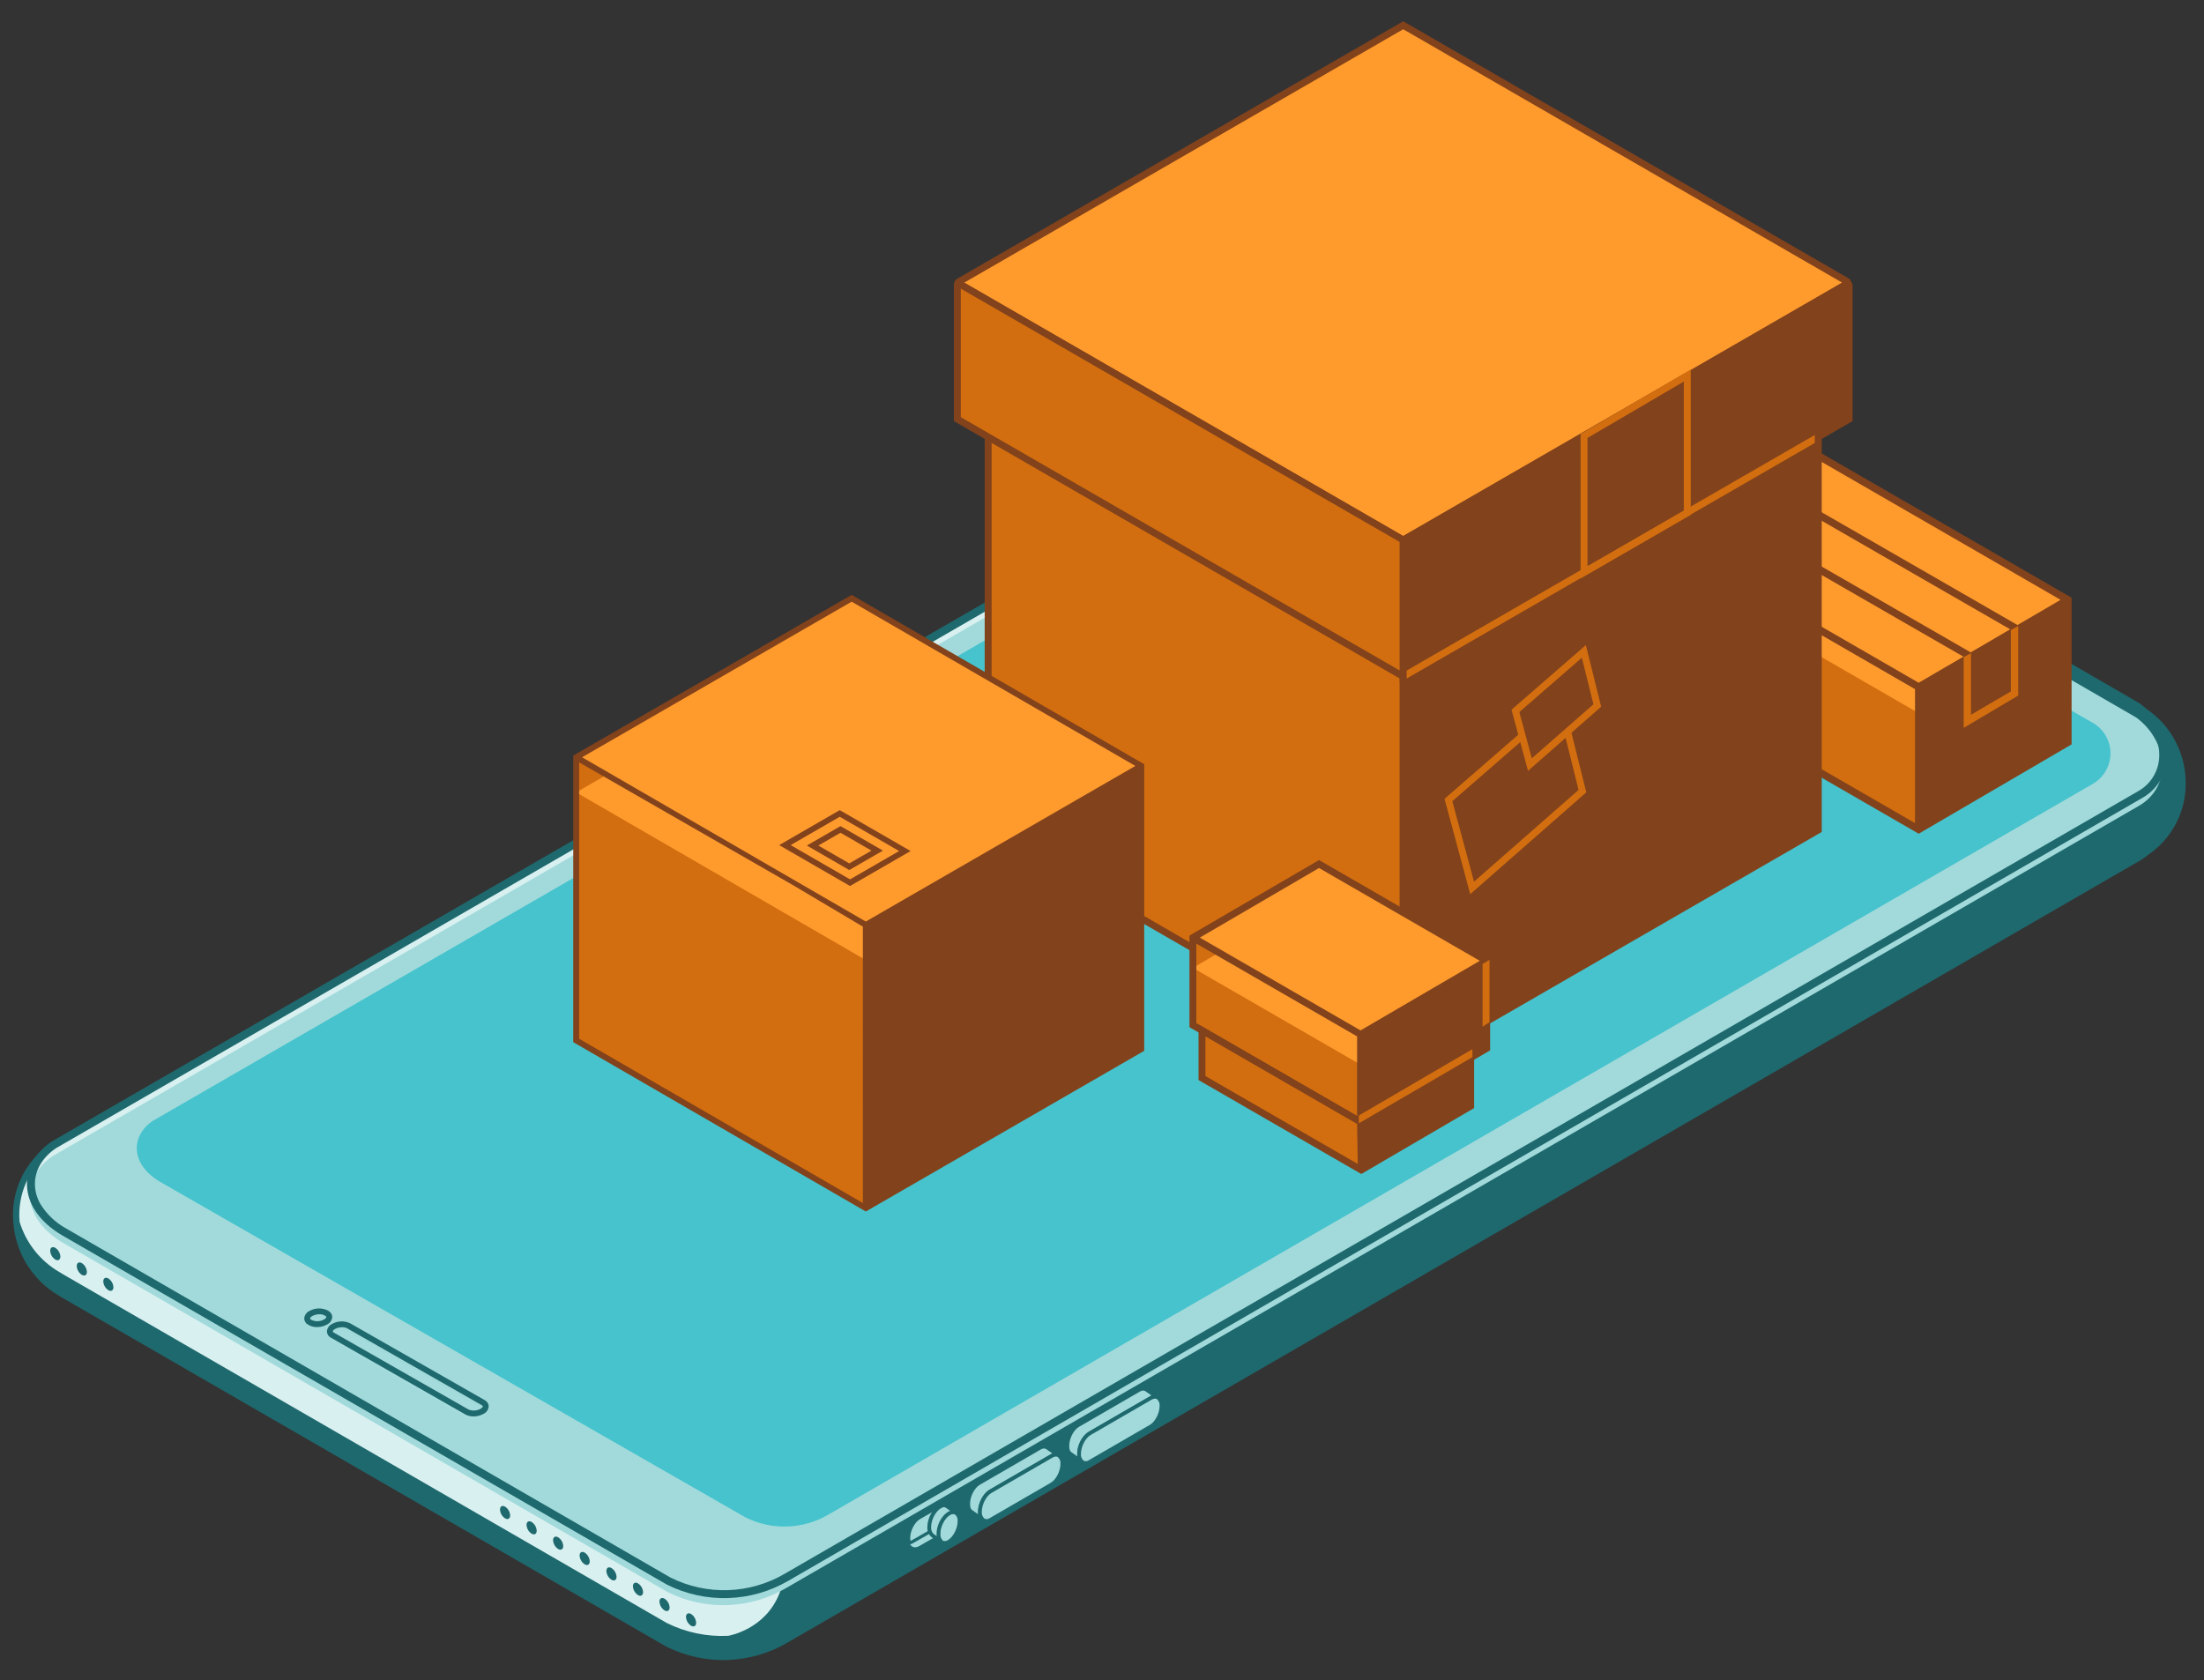
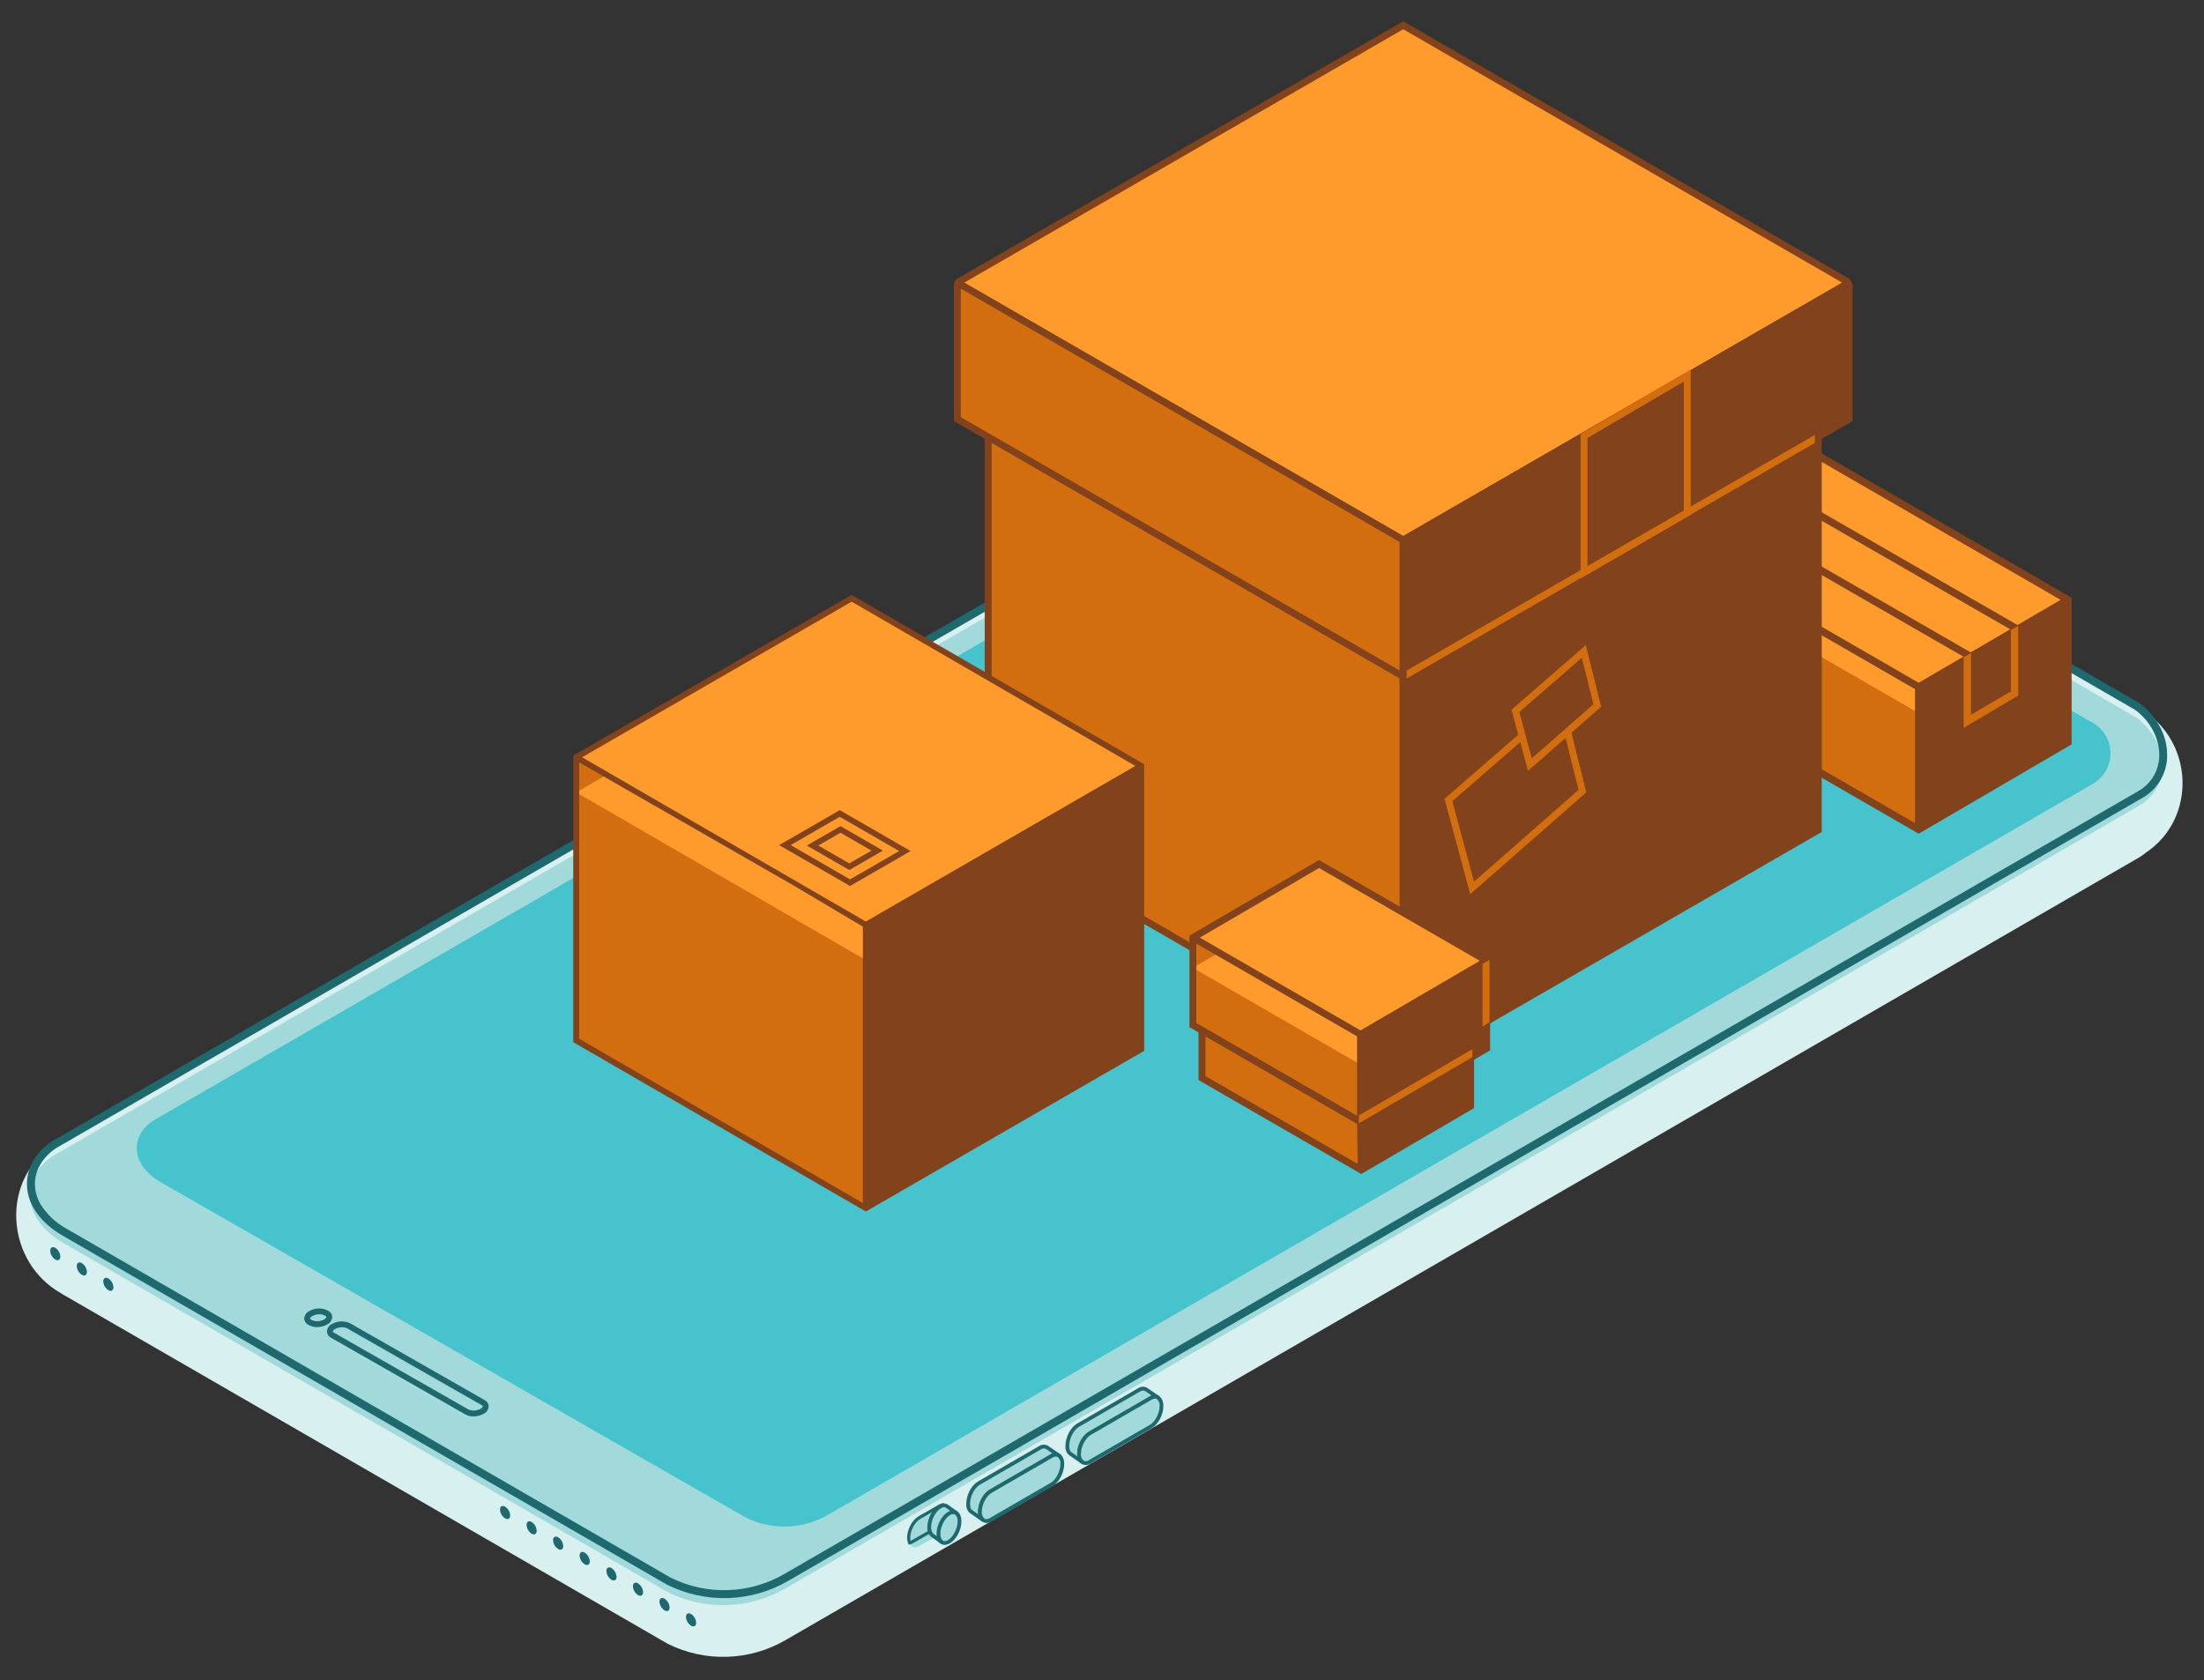
<svg xmlns="http://www.w3.org/2000/svg" id="Layer_1" data-name="Layer 1" width="750" height="571.9" viewBox="0 0 750 571.9">
  <rect x="0" y="0" width="750" height="571.9" fill="#333333" stroke="none" />
  <defs>
    <style>      .cls-1 {        fill: #46c3cd;      }      .cls-1, .cls-2, .cls-3, .cls-4, .cls-5, .cls-6, .cls-7, .cls-8 {        stroke-width: 0px;      }      .cls-2 {        fill: #1e696e;      }      .cls-3 {        fill: #a4dbdc;      }      .cls-4 {        fill: #82421b;      }      .cls-5 {        fill: #ff9b2d;      }      .cls-6 {        fill: #d26e0f;      }      .cls-7 {        fill: #d9f0f0;      }      .cls-8 {        fill: #a2dadb;      }    </style>
  </defs>
  <g id="illustration">
    <g id="Group_1879" data-name="Group 1879">
      <g id="Group_1878" data-name="Group 1878">
        <g id="Group_1877" data-name="Group 1877">
          <g id="Group_1853" data-name="Group 1853">
            <g id="Group_1786" data-name="Group 1786">
              <g id="Group_1785" data-name="Group 1785">
                <path id="Path_4091" data-name="Path 4091" class="cls-7" d="m728.01,241.035l-.159-.093c-.218-.173-.416-.357-.641-.518l-205.826-119.096c-12.965-6.485-28.325-5.994-40.849,1.305L18.304,389.671c-.783.531-1.528,1.117-2.229,1.752-15.772,12.265-13.55,38.194,4.473,48.622l.316.173c.2.124.371.259.577.379l205.792,118.89c12.758,6.36,27.862,5.862,40.174-1.324l460.48-266.307c.839-.496,1.636-1.062,2.381-1.69,17.486-11.706,16.343-38.378-2.257-49.13Z" />
              </g>
            </g>
            <g id="Group_1788" data-name="Group 1788">
              <g id="Group_1787" data-name="Group 1787">
-                 <path id="Path_4092" data-name="Path 4092" class="cls-2" d="m728.548,240.107l-.425.735h-.004l.393-.742-.238-.196c-.141-.118-.282-.235-.526-.408l-205.884-119.128c-13.282-6.672-29.037-6.169-41.867,1.335L17.707,388.779c-.804.545-1.569,1.145-2.289,1.796-7.612,6.081-11.699,15.552-10.901,25.262.66,10.447,6.481,19.878,15.524,25.15l.477.282c.124.086.245.167.387.251l205.85,118.923c13.075,6.546,28.573,6.035,41.189-1.356l460.48-266.309c.861-.504,1.677-1.083,2.438-1.728,8.437-5.677,13.319-15.33,12.892-25.491-.3-10.55-6.059-20.187-15.207-25.451Zm-464.578,263.469s6.147,26.058,1.318,38.61c-4.794,12.461-17.314,14.554-17.511,14.579-7.227.356-14.425-1.151-20.902-4.377L21.083,433.499c-.207-.123-.378-.259-.577-.379l-.316-.173c-6.485-3.772-11.307-9.853-13.503-17.026-.006-.08-.025-.155-.03-.234-.746-9.023,3.055-17.825,10.134-23.469.646-.587,1.331-1.129,2.051-1.622L481.072,123.552c2.579-1.472,5.308-2.666,8.14-3.562,5.243-1.383,20.577-3.958,36.088,7.546,1.454,1.079,2.729,2.022,3.909,2.893-.136.402-.374.762-.692,1.045l-264.548,372.103Z" />
-               </g>
+                 </g>
            </g>
            <g id="Group_1808" data-name="Group 1808">
              <g id="Group_1790" data-name="Group 1790">
                <g id="Group_1789" data-name="Group 1789">
                  <path id="Path_4093" data-name="Path 4093" class="cls-8" d="m319.778,522.211l-6.941,3.984c-2.006,1.162-3.635-.067-3.638-2.744h0c0-2.679,1.621-5.79,3.63-6.95l6.94-3.983c2.006-1.162,3.635.067,3.639,2.743h0c0,2.678-1.624,5.789-3.63,6.95Z" />
                </g>
              </g>
              <g id="Group_1795" data-name="Group 1795">
                <g id="Group_1792" data-name="Group 1792">
                  <g id="Group_1791" data-name="Group 1791">
                    <path id="Path_4094" data-name="Path 4094" class="cls-8" d="m312.826,516.557c-2.006,1.161-3.63,4.272-3.63,6.949.016.559.133,1.11.346,1.627.306-.065.598-.182.864-.346l6.941-3.983c2.006-1.162,3.63-4.273,3.63-6.95.007-.559-.083-1.114-.267-1.642-.329.07-.645.191-.937.359l-6.947,3.986Z" />
                  </g>
                </g>
                <g id="Group_1794" data-name="Group 1794">
                  <g id="Group_1793" data-name="Group 1793">
                    <path id="Path_4095" data-name="Path 4095" class="cls-2" d="m309.199,525.755l-.162-.44c-.232-.576-.358-1.189-.372-1.81,0-2.892,1.706-6.147,3.893-7.414h0l6.94-3.982c.338-.196.705-.337,1.087-.418l.455-.101.162.442c.206.587.307,1.205.3,1.826,0,2.89-1.706,6.147-3.893,7.414l-6.943,3.984c-.313.19-.656.325-1.014.399l-.454.1Zm3.896-8.735c-1.855,1.073-3.362,3.982-3.359,6.482.003.325.052.647.146.958.078-.035.159-.08.253-.134l6.942-3.984c1.853-1.073,3.36-3.984,3.357-6.482.002-.327-.029-.652-.095-.972-.104.043-.206.093-.303.15l-6.94,3.983Z" />
                  </g>
                </g>
              </g>
              <g id="Group_1798" data-name="Group 1798">
                <g id="Group_1797" data-name="Group 1797">
                  <g id="Group_1796" data-name="Group 1796">
                    <path id="Path_4096" data-name="Path 4096" class="cls-8" d="m322.894,524.735h0c-2.006,1.162-3.63-.067-3.638-2.743h0c0-2.679,1.621-5.79,3.63-6.95h0c2.006-1.162,3.635.067,3.639,2.744h0c-.001,2.677-1.625,5.789-3.631,6.949Z" />
                  </g>
                </g>
              </g>
              <g id="Group_1801" data-name="Group 1801">
                <g id="Group_1800" data-name="Group 1800">
                  <g id="Group_1799" data-name="Group 1799">
                    <path id="Path_4097" data-name="Path 4097" class="cls-2" d="m321.448,525.817c-.441.004-.874-.11-1.256-.329-1.001-.578-1.578-1.852-1.58-3.495,0-2.927,1.728-6.223,3.945-7.506.895-.619,2.058-.695,3.025-.196,1.003.579,1.58,1.852,1.582,3.495.004,2.927-1.728,6.223-3.947,7.506h0c-.534.327-1.143.508-1.769.525Zm2.875-10.571c-.397.021-.782.142-1.118.353-1.797,1.037-3.31,3.965-3.307,6.396-.117.902.237,1.801.938,2.382.572.245,1.231.171,1.734-.194h0c1.793-1.037,3.307-3.965,3.304-6.396.109-.902-.244-1.798-.939-2.383-.186-.105-.397-.159-.61-.157h-.003Z" />
                  </g>
                </g>
              </g>
              <g id="Group_1807" data-name="Group 1807">
                <g id="Group_1806" data-name="Group 1806">
                  <g id="Group_1803" data-name="Group 1803">
                    <g id="Group_1802" data-name="Group 1802">
                      <path id="Path_4098" data-name="Path 4098" class="cls-8" d="m319.344,522.033c0-2.679,1.621-5.79,3.63-6.95.66-.456,1.507-.544,2.247-.233l.005-.012-2.517-1.846c-.09-.072-.186-.138-.285-.196l-.226-.141-.18-.112c-.716-.345-1.568-.241-2.18.266-2.006,1.162-3.63,4.273-3.63,6.95-.088,1.025.285,2.036,1.017,2.758l-.124-.111.148.135c.023.018.202.146.226.163l2.836,2.041c-.695-.724-1.047-1.711-.967-2.711Z" />
                    </g>
                  </g>
                  <g id="Group_1805" data-name="Group 1805">
                    <g id="Group_1804" data-name="Group 1804">
                      <path id="Path_4099" data-name="Path 4099" class="cls-2" d="m319.939,525.267l-2.836-2.041c-.01-.006-.228-.163-.259-.186l-.086-.078c-.84-.844-1.274-2.01-1.192-3.198,0-2.927,1.728-6.223,3.947-7.506.814-.612,1.903-.716,2.818-.269l.427.265c.131.077.255.164.373.259l2.874,2.104-.441,1.101-.624-.286c-.551-.203-1.167-.125-1.65.211-1.797,1.037-3.31,3.965-3.308,6.396-.073.814.2,1.621.75,2.225l-.794,1.003Zm-2.287-3.231l.187.134.913.658c-.033-.263-.049-.528-.049-.792-.004-2.927,1.728-6.223,3.945-7.506.207-.122.424-.224.65-.307l-.969-.712c-.073-.059-.151-.113-.233-.161l-.419-.259c-.259-.144-.605-.251-1.517.278-1.796,1.037-3.31,3.965-3.307,6.396-.06.787.188,1.567.692,2.175l.112.1-.005-.003Z" />
                    </g>
                  </g>
                </g>
              </g>
            </g>
            <g id="Group_1822" data-name="Group 1822">
              <g id="Group_1814" data-name="Group 1814">
                <g id="Group_1813" data-name="Group 1813">
                  <g id="Group_1810" data-name="Group 1810">
                    <g id="Group_1809" data-name="Group 1809">
                      <path id="Path_4100" data-name="Path 4100" class="cls-8" d="m333.461,514.515c0-2.679,1.62-5.79,3.626-6.95l20.778-12.029c.733-.533,1.714-.576,2.491-.109l-3.44-2.372-.33-.227c-.79-.619-1.895-.642-2.71-.057l-20.777,12.029c-2.006,1.162-3.63,4.273-3.63,6.95,0,1.296.21,2.098.832,2.607l.173.15.022.015c.035.028.071.049.107.074l3.915,2.725c-.766-.723-1.156-1.758-1.057-2.807Z" />
                    </g>
                  </g>
                  <g id="Group_1812" data-name="Group 1812">
                    <g id="Group_1811" data-name="Group 1811">
                      <path id="Path_4101" data-name="Path 4101" class="cls-2" d="m334.153,517.85l-4.266-2.998c-.812-.816-1.204-1.96-1.063-3.102,0-2.925,1.728-6.223,3.946-7.506l20.776-12.03c1.041-.721,2.431-.679,3.426.105l3.74,2.577h0l-.729,1.06h0c-.576-.308-1.278-.255-1.803.134l-20.777,12.03c-1.796,1.037-3.309,3.967-3.307,6.396-.085.847.212,1.688.811,2.294l-.754,1.041Zm21.098-24.853c-.376.014-.741.127-1.058.329l-20.777,12.03c-1.796,1.037-3.309,3.968-3.307,6.396,0,1.156.173,1.766.597,2.113l.181.15,1.988,1.383c-.039-.291-.058-.584-.058-.877,0-2.925,1.728-6.223,3.946-7.506l20.776-12.03c.194-.113.396-.211.605-.292l-1.929-1.33c-.269-.228-.608-.356-.961-.365h-.004Z" />
                    </g>
                  </g>
                </g>
              </g>
              <g id="Group_1818" data-name="Group 1818">
                <g id="Group_1817" data-name="Group 1817">
                  <g id="Group_1816" data-name="Group 1816">
                    <g id="Group_1815" data-name="Group 1815">
                      <path id="Path_4102" data-name="Path 4102" class="cls-8" d="m357.875,505.229l-20.777,12.029c-2.006,1.162-3.635-.067-3.638-2.743h0c0-2.679,1.62-5.79,3.626-6.95l20.778-12.029c2.006-1.162,3.63.067,3.638,2.743h0c.004,2.677-1.62,5.788-3.626,6.95Z" />
                    </g>
                  </g>
                </g>
              </g>
              <g id="Group_1821" data-name="Group 1821">
                <g id="Group_1820" data-name="Group 1820">
                  <g id="Group_1819" data-name="Group 1819">
                    <path id="Path_4103" data-name="Path 4103" class="cls-2" d="m335.653,518.34c-.44.004-.872-.109-1.253-.328-1.003-.579-1.58-1.852-1.583-3.495,0-2.925,1.728-6.223,3.946-7.506l20.776-12.03c.895-.617,2.057-.693,3.025-.196,1.001.578,1.577,1.852,1.58,3.494,0,2.93-1.728,6.223-3.946,7.507l-20.776,12.03c-.533.327-1.144.508-1.769.525Zm23.652-22.6c-.397.02-.782.141-1.119.353l-20.777,12.03c-1.796,1.037-3.309,3.967-3.307,6.396-.108.901.244,1.796.938,2.382.572.245,1.231.171,1.736-.194l20.778-12.031c1.794-1.037,3.308-3.965,3.305-6.396.116-.902-.238-1.801-.939-2.382-.188-.107-.401-.161-.617-.157h.003Z" />
                  </g>
                </g>
              </g>
            </g>
            <g id="Group_1836" data-name="Group 1836">
              <g id="Group_1828" data-name="Group 1828">
                <g id="Group_1827" data-name="Group 1827">
                  <g id="Group_1824" data-name="Group 1824">
                    <g id="Group_1823" data-name="Group 1823">
                      <path id="Path_4104" data-name="Path 4104" class="cls-8" d="m367.201,494.799c0-2.679,1.621-5.79,3.63-6.95l20.776-12.03c.734-.533,1.714-.576,2.492-.109l-3.441-2.372-.329-.227c-.791-.618-1.895-.642-2.711-.057l-20.777,12.029c-2.006,1.162-3.63,4.273-3.63,6.95,0,1.296.209,2.098.832,2.607l.173.149.022.015c.035.028.072.05.107.075l3.915,2.724c-.767-.722-1.158-1.758-1.06-2.806Z" />
                    </g>
                  </g>
                  <g id="Group_1826" data-name="Group 1826">
                    <g id="Group_1825" data-name="Group 1825">
                      <path id="Path_4105" data-name="Path 4105" class="cls-2" d="m367.899,498.133l-4.266-2.997c-.813-.815-1.205-1.96-1.063-3.102,0-2.925,1.728-6.223,3.946-7.507l20.776-12.03c1.041-.721,2.431-.678,3.426.105l3.74,2.578h0l-.729,1.059h0c-.577-.307-1.279-.255-1.804.135l-20.776,12.029c-1.796,1.037-3.309,3.968-3.307,6.396-.084.847.213,1.688.811,2.295l-.754,1.041Zm21.098-24.853c-.376.014-.741.128-1.058.329l-20.777,12.031c-1.796,1.037-3.309,3.967-3.307,6.396,0,1.156.173,1.766.596,2.112l.182.151,1.984,1.383c-.039-.29-.058-.583-.058-.876,0-2.925,1.728-6.223,3.946-7.506l20.776-12.031c.194-.113.396-.21.605-.291l-1.928-1.33c-.27-.228-.609-.358-.962-.367h0Z" />
                    </g>
                  </g>
                </g>
              </g>
              <g id="Group_1832" data-name="Group 1832">
                <g id="Group_1831" data-name="Group 1831">
                  <g id="Group_1830" data-name="Group 1830">
                    <g id="Group_1829" data-name="Group 1829">
                      <path id="Path_4106" data-name="Path 4106" class="cls-8" d="m391.617,485.512l-20.777,12.03c-2.006,1.162-3.635-.067-3.639-2.743h0c0-2.679,1.621-5.79,3.63-6.95l20.776-12.03c2.007-1.161,3.635.067,3.639,2.743h0c.001,2.677-1.623,5.789-3.629,6.95Z" />
                    </g>
                  </g>
                </g>
              </g>
              <g id="Group_1835" data-name="Group 1835">
                <g id="Group_1834" data-name="Group 1834">
                  <g id="Group_1833" data-name="Group 1833">
                    <path id="Path_4107" data-name="Path 4107" class="cls-2" d="m369.395,498.623c-.44.004-.872-.11-1.253-.329-1.003-.578-1.58-1.852-1.583-3.494,0-2.925,1.728-6.223,3.946-7.506l20.776-12.031c.895-.617,2.057-.692,3.025-.196,1.001.579,1.577,1.852,1.58,3.495,0,2.929-1.728,6.223-3.946,7.506l-20.776,12.03c-.533.327-1.143.508-1.769.526Zm23.652-22.601c-.399.02-.785.142-1.124.353l-20.776,12.029c-1.796,1.037-3.309,3.968-3.307,6.396-.109.901.244,1.797.939,2.382.572.245,1.23.171,1.734-.194l20.779-12.031c1.794-1.037,3.308-3.964,3.305-6.396.117-.902-.237-1.802-.939-2.382-.186-.105-.397-.16-.611-.157Z" />
                  </g>
                </g>
              </g>
            </g>
            <g id="Group_1839" data-name="Group 1839">
              <g id="Group_1838" data-name="Group 1838">
                <g id="Group_1837" data-name="Group 1837">
                  <path id="Path_4108" data-name="Path 4108" class="cls-8" d="m17.992,393.44L480.222,126.396c12.525-7.298,27.885-7.789,40.85-1.305l205.826,119.096c10.63,7.737,12.705,23.222.972,30.076l-460.48,266.307c-12.312,7.186-27.416,7.684-40.174,1.324L21.425,423.003c-14.757-8.764-13.926-22.526-3.433-29.563Z" />
                </g>
              </g>
            </g>
            <g id="Group_1840" data-name="Group 1840">
              <path id="Path_4109" data-name="Path 4109" class="cls-2" d="m268.382,537.967l460.48-266.306c5.074-2.79,8.329-8.022,8.588-13.807.15-3.925-.835-7.81-2.836-11.19-1.683-2.895-3.954-5.405-6.666-7.37l-205.921-119.157c-13.373-6.731-29.244-6.232-42.167,1.326L17.631,388.504c-5.556,3.721-8.607,9.126-8.448,14.879.179,6.531,4.393,12.572,11.871,17.017l205.844,118.912c13.163,6.608,28.777,6.102,41.485-1.345Zm466.378-280.249c-.227,4.869-2.973,9.268-7.248,11.61l-460.484,266.306c-11.899,6.98-26.52,7.47-38.859,1.302L22.42,418.071c-3.516-1.946-6.477-4.756-8.602-8.166-1.188-2-1.853-4.267-1.933-6.592-.134-4.803,2.474-9.363,7.156-12.512L481.218,123.794c12.111-7.091,26.988-7.574,39.533-1.283l205.732,119.044c5.384,3.92,8.578,10.129,8.277,16.163h0Z" />
            </g>
            <g id="Group_1842" data-name="Group 1842">
              <g id="Group_1841" data-name="Group 1841">
                <path id="Path_4110" data-name="Path 4110" class="cls-1" d="m711.552,245.683l-199.31-114.406c-9.085-4.543-19.847-4.199-28.624.914L52.004,381.491c-7.352,4.926-7.935,14.573,2.405,20.715l199.287,114.256c8.939,4.457,19.523,4.108,28.149-.927l430.388-248.782c5.716-3.339,7.643-10.68,4.304-16.396-1.173-2.008-2.905-3.632-4.986-4.673Z" />
              </g>
            </g>
            <g id="Group_1852" data-name="Group 1852">
              <g id="Group_1845" data-name="Group 1845">
                <g id="Group_1844" data-name="Group 1844">
                  <g id="Group_1843" data-name="Group 1843">
                    <path id="Path_4111" data-name="Path 4111" class="cls-3" d="m105.667,452.388l-.252-.143c-1.321-.754-1.162-2.084.355-2.97h0c1.579-.89,3.486-.978,5.141-.238l.252.144c1.321.754,1.162,2.085-.355,2.97h0c-1.579.89-3.486.978-5.141.237Z" />
                  </g>
                </g>
              </g>
              <g id="Group_1848" data-name="Group 1848">
                <g id="Group_1847" data-name="Group 1847">
                  <g id="Group_1846" data-name="Group 1846">
                    <path id="Path_4112" data-name="Path 4112" class="cls-3" d="m158.914,482.796l-45.775-26.14c-1.322-.755-1.163-2.085.354-2.97h0c1.579-.89,3.486-.978,5.141-.237l45.776,26.14c1.321.755,1.162,2.085-.356,2.97h0c-1.579.89-3.486.978-5.14.237Z" />
                  </g>
                </g>
              </g>
              <g id="Group_1851" data-name="Group 1851">
                <g id="Group_1849" data-name="Group 1849">
                  <path id="Path_4113" data-name="Path 4113" class="cls-2" d="m107.888,451.68c1.197.011,2.375-.291,3.42-.875.997-.476,1.663-1.449,1.747-2.55-0-.387-.103-.767-.297-1.102-.268-.439-.648-.799-1.1-1.044l-.251-.145c-1.965-.911-4.249-.82-6.136.243-.997.473-1.663,1.445-1.745,2.546.031.92.569,1.747,1.397,2.15l.255.146c.836.437,1.768.654,2.711.633Zm-1.728-2.365l-.259-.143c-.143-.075-.265-.184-.357-.316-.022-.034-.035-.073-.035-.113,0-.185.233-.511.759-.818.747-.403,1.583-.611,2.432-.605.593-.023,1.182.105,1.713.371l.248.141c.237.14.399.308.395.428,0,.192-.236.518-.758.819-1.27.709-2.795.796-4.137.236Z" />
                </g>
                <g id="Group_1850" data-name="Group 1850">
                  <path id="Path_4114" data-name="Path 4114" class="cls-2" d="m164.555,481.21c.996-.476,1.661-1.448,1.744-2.549-.001-.387-.104-.767-.299-1.102-.266-.44-.645-.8-1.098-1.044l-45.777-26.14c-1.964-.913-4.248-.824-6.136.238-1.0.474-1.667,1.449-1.746,2.553.035.918.573,1.742,1.398,2.145l45.776,26.14c.835.441,1.768.659,2.712.634,1.198.009,2.378-.293,3.425-.877Zm-5.149-1.486l-45.778-26.146c-.143-.072-.266-.178-.357-.309-.021-.033-.034-.071-.035-.111,0-.19.233-.518.755-.819.745-.408,1.583-.616,2.433-.605.593-.022,1.182.107,1.712.374l45.778,26.142c.235.129.39.294.393.419,0,.188-.235.518-.756.819-1.273.707-2.8.793-4.145.234h-0Z" />
                </g>
              </g>
            </g>
          </g>
          <g id="Group_1876" data-name="Group 1876">
            <g id="Group_1855" data-name="Group 1855">
              <g id="Group_1854" data-name="Group 1854">
                <path id="Path_4115" data-name="Path 4115" class="cls-2" d="m235.163,553.325c.951.55,1.728.105,1.728-.997-.066-1.216-.708-2.327-1.728-2.991-.951-.55-1.728-.105-1.728.997.066,1.216.708,2.327,1.728,2.991Z" />
              </g>
            </g>
            <g id="Group_1857" data-name="Group 1857">
              <g id="Group_1856" data-name="Group 1856">
                <path id="Path_4116" data-name="Path 4116" class="cls-2" d="m226.135,548.111c.951.55,1.728.105,1.728-.997-.066-1.216-.708-2.327-1.728-2.991-.951-.551-1.728-.105-1.728.997.066,1.216.708,2.327,1.728,2.991Z" />
              </g>
            </g>
            <g id="Group_1859" data-name="Group 1859">
              <g id="Group_1858" data-name="Group 1858">
                <path id="Path_4117" data-name="Path 4117" class="cls-2" d="m217.106,542.896c.951.55,1.728.105,1.728-.997-.067-1.216-.709-2.327-1.728-2.991-.951-.55-1.728-.105-1.728.997.067,1.215.709,2.326,1.728,2.99Z" />
              </g>
            </g>
            <g id="Group_1861" data-name="Group 1861">
              <g id="Group_1860" data-name="Group 1860">
                <path id="Path_4118" data-name="Path 4118" class="cls-2" d="m208.076,533.694c-.951-.55-1.728-.105-1.728.997.066,1.216.708,2.327,1.728,2.991.951.55,1.728.105,1.728-.997-.066-1.216-.708-2.327-1.728-2.991Z" />
              </g>
            </g>
            <g id="Group_1863" data-name="Group 1863">
              <g id="Group_1862" data-name="Group 1862">
                <path id="Path_4119" data-name="Path 4119" class="cls-2" d="m198.961,532.427c.951.55,1.728.105,1.728-.997-.066-1.216-.708-2.327-1.728-2.991-.951-.55-1.728-.105-1.728.997.066,1.216.708,2.327,1.728,2.991Z" />
              </g>
            </g>
            <g id="Group_1865" data-name="Group 1865">
              <g id="Group_1864" data-name="Group 1864">
                <path id="Path_4120" data-name="Path 4120" class="cls-2" d="m189.932,527.212c.951.551,1.728.105,1.728-.997-.066-1.216-.708-2.327-1.728-2.991-.951-.55-1.728-.104-1.728.997.066,1.216.708,2.327,1.728,2.991Z" />
              </g>
            </g>
            <g id="Group_1867" data-name="Group 1867">
              <g id="Group_1866" data-name="Group 1866">
                <path id="Path_4121" data-name="Path 4121" class="cls-2" d="m180.903,521.998c.951.55,1.728.105,1.728-.997-.067-1.216-.709-2.327-1.728-2.991-.951-.551-1.728-.105-1.728.997.066,1.216.708,2.327,1.728,2.991Z" />
              </g>
            </g>
            <g id="Group_1869" data-name="Group 1869">
              <g id="Group_1868" data-name="Group 1868">
                <path id="Path_4122" data-name="Path 4122" class="cls-2" d="m171.874,516.784c.951.55,1.728.104,1.728-.997-.067-1.215-.709-2.326-1.728-2.99-.951-.551-1.728-.105-1.728.997.066,1.216.708,2.327,1.728,2.991Z" />
              </g>
            </g>
            <g id="Group_1871" data-name="Group 1871">
              <g id="Group_1870" data-name="Group 1870">
                <path id="Path_4123" data-name="Path 4123" class="cls-2" d="m36.871,439.118c.951.55,1.728.104,1.728-.997-.067-1.215-.709-2.326-1.728-2.99-.951-.551-1.728-.105-1.728.997.066,1.216.708,2.327,1.728,2.991Z" />
              </g>
            </g>
            <g id="Group_1873" data-name="Group 1873">
              <g id="Group_1872" data-name="Group 1872">
                <path id="Path_4124" data-name="Path 4124" class="cls-2" d="m27.842,433.901c.951.55,1.728.105,1.728-.997-.066-1.216-.708-2.327-1.728-2.991-.951-.55-1.728-.105-1.728.997.067,1.216.709,2.327,1.728,2.991Z" />
              </g>
            </g>
            <g id="Group_1875" data-name="Group 1875">
              <g id="Group_1874" data-name="Group 1874">
                <path id="Path_4125" data-name="Path 4125" class="cls-2" d="m18.813,428.689c.951.55,1.728.104,1.728-.997-.066-1.215-.709-2.326-1.728-2.99-.951-.551-1.728-.105-1.728.997.066,1.216.708,2.327,1.728,2.991Z" />
              </g>
            </g>
          </g>
        </g>
      </g>
    </g>
    <g id="Group_1882" data-name="Group 1882">
      <path id="Path_4126" data-name="Path 4126" class="cls-6" d="m568.069,184.84v48.485l84.845,48.985v-48.485l-84.845-48.985Z" />
      <path id="Path_4127" data-name="Path 4127" class="cls-5" d="m703.69,204.149l-50.776,29.677-84.845-48.986,50.776-29.677,84.845,48.986Z" />
      <path id="Path_4128" data-name="Path 4128" class="cls-5" d="m704.144,213.312l-50.776,29.677-84.845-48.986,50.776-29.677,84.845,48.986Z" />
      <path id="Path_4129" data-name="Path 4129" class="cls-4" d="m618.841,153.717l-52.024,30.405v49.931l86.099,49.709,52.029-30.407v-49.928l-86.103-49.71Zm32.82,126.431l-82.343-47.541v-45.599l25.323,14.618,57.023,32.923-.004,45.599Zm-54.975-80.231l-26.128-15.086,48.29-28.222,82.35,47.547-48.29,28.221-56.222-32.46Z" />
      <g id="Group_1880" data-name="Group 1880">
        <path id="Path_4130" data-name="Path 4130" class="cls-5" d="m663.025,226.357l-77.142-44.37,16.063-9.224,76.977,44.275-15.899,9.319Z" />
        <path id="Path_4131" data-name="Path 4131" class="cls-4" d="m670.716,224.985l-87.343-50.316,18.576-10.668,87.342,50.317-18.574,10.666Zm-82.325-50.311l82.327,47.422,13.553-7.778-82.326-47.425-13.554,7.781Z" />
      </g>
      <g id="Group_1881" data-name="Group 1881">
        <path id="Path_4132" data-name="Path 4132" class="cls-6" d="m668.216,247.746v-24.09l2.502-1.359v20.967l13.561-7.933v-20.899l2.506-1.359v23.655l-18.57,11.017Z" />
      </g>
    </g>
    <g id="Group_1909" data-name="Group 1909">
      <g id="Group_1885" data-name="Group 1885">
        <g id="Group_1883" data-name="Group 1883">
          <path id="Path_4133" data-name="Path 4133" class="cls-6" d="m336.26,119.428v163.054l140.489,81.111c.24.138.547.056.686-.184.043-.075.067-.161.067-.248v-162.187l-141.241-81.546Z" />
          <path id="Path_4134" data-name="Path 4134" class="cls-4" d="m476.998,364.84c-.292-0-.58-.077-.833-.222l-141.082-81.453V117.389l143.597,82.905v162.868c.002.925-.746,1.677-1.671,1.678h-.01Zm-139.56-83.036l138.887,80.188v-160.338l-138.887-80.185v160.335Z" />
        </g>
        <g id="Group_1884" data-name="Group 1884">
          <path id="Path_4135" data-name="Path 4135" class="cls-4" d="m618.745,119.427v163.055l-140.489,81.111c-.24.139-.547.057-.686-.183-.044-.076-.067-.162-.068-.249v-162.187l141.243-81.547Z" />
          <path id="Path_4136" data-name="Path 4136" class="cls-4" d="m478.004,364.839c-.923.004-1.675-.741-1.679-1.664v-162.884l.589-.339,143.008-82.567v165.777l-141.078,81.451c-.255.147-.545.225-.839.226Zm.674-163.184v160.34l138.887-80.188V121.469l-138.887,80.185Z" />
        </g>
      </g>
      <g id="Group_1889" data-name="Group 1889">
        <g id="Group_1886" data-name="Group 1886">
          <path id="Path_4137" data-name="Path 4137" class="cls-5" d="m628.452,96.651l-150.951,87.151-151.269-87.336c-.147-.085-.198-.273-.113-.42.027-.047.066-.086.113-.113L477.501,8.597l150.951,87.151c.249.141.337.458.196.707-.046.082-.114.149-.196.196Z" />
          <path id="Path_4138" data-name="Path 4138" class="cls-5" d="m629.197,109.729l-150.951,87.152-151.267-87.338c-.147-.085-.198-.274-.113-.422.027-.047.066-.086.113-.113L478.251,21.672l150.95,87.151c.249.141.337.457.196.707-.047.083-.116.152-.2.198Z" />
          <path id="Path_4139" data-name="Path 4139" class="cls-4" d="m477.5,185.161l-.588-.339-151.269-87.336c-.71-.41-.954-1.318-.544-2.028.13-.226.318-.413.544-.544L477.505,7.237l.588.341,150.947,87.151c.811.47,1.088,1.51.618,2.321-.148.256-.361.469-.618.618h0l-151.54,87.494Zm-149.374-88.96l149.374,86.242,149.379-86.243L477.502,9.957l-149.377,86.243Z" />
        </g>
        <g id="Group_1887" data-name="Group 1887">
          <path id="Path_4140" data-name="Path 4140" class="cls-6" d="m325.769,96.734v45.923l151.732,87.603v-46.458l-151.27-87.335c-.148-.085-.336-.033-.421.115-.026.046-.041.099-.041.152Z" />
          <path id="Path_4141" data-name="Path 4141" class="cls-4" d="m478.677,232.299l-154.083-88.964v-46.604c-0-.82.664-1.485,1.484-1.485.261,0,.518.069.744.2l151.851,87.673.004,49.18Zm-151.73-90.322l149.377,86.243v-43.739l-149.377-86.242v43.738Z" />
        </g>
        <g id="Group_1888" data-name="Group 1888">
          <path id="Path_4142" data-name="Path 4142" class="cls-4" d="m629.233,97.102v45.555l-151.733,87.603v-46.458l150.951-87.151c.247-.145.565-.063.71.184.048.081.072.173.071.267Z" />
          <path id="Path_4143" data-name="Path 4143" class="cls-4" d="m476.324,232.299v-49.177l.589-.339,150.952-87.156c.812-.469,1.85-.192,2.319.62.149.258.228.551.228.849v46.238l-.589.34-153.499,88.624Zm2.353-47.817v43.739l149.38-86.244v-43.738l-149.38,86.243Z" />
        </g>
      </g>
      <g id="Group_1894" data-name="Group 1894">
        <path id="Path_4153" data-name="Path 4153" class="cls-6" d="m537.86,196.881v-49.177l37.48-21.952v49.483l-37.48,21.645Zm2.353-47.823v43.745l32.774-18.922v-44.015l-32.774,19.193Z" />
      </g>
      <g id="Group_1907" data-name="Group 1907">
        <g id="Group_1905" data-name="Group 1905">
          <path id="Path_4177" data-name="Path 4177" class="cls-4" d="m530.997,239.146l-38.114,33.14,8.065,29.916,37.529-32.928-7.48-30.128Z" />
          <path id="Path_4178" data-name="Path 4178" class="cls-6" d="m500.306,304.337l-8.75-32.455,40.118-34.886,8.119,32.687-39.487,34.654Zm-6.093-31.647l7.381,27.381,35.571-31.212-6.847-27.562-36.105,31.393Z" />
        </g>
        <g id="Group_1906" data-name="Group 1906">
          <path id="Path_4179" data-name="Path 4179" class="cls-4" d="m538.969,221.708l-23.287,20.249,4.926,18.279,22.931-20.122-4.57-18.406Z" />
          <path id="Path_4180" data-name="Path 4180" class="cls-6" d="m519.97,262.37l-5.612-20.817,25.293-21.995,5.208,20.967-24.889,21.844Zm-2.956-20.008l4.244,15.741,20.971-18.401-3.935-15.843-21.28,18.503Z" />
        </g>
      </g>
      <g id="Group_1908" data-name="Group 1908">
        <path id="Path_4181" data-name="Path 4181" class="cls-6" d="m478.678,230.939v-2.719l138.88-80.181.01,2.713-138.891,80.187Z" />
      </g>
    </g>
    <g id="Group_1930" data-name="Group 1930">
      <g id="Group_1929" data-name="Group 1929">
        <g id="Group_1926" data-name="Group 1926">
          <g id="Group_1918" data-name="Group 1918">
            <g id="Group_1910" data-name="Group 1910">
              <path id="Path_4182" data-name="Path 4182" class="cls-6" d="m405.933,319.127v29.801l57.05,32.938v-29.801l-57.05-32.938Z" />
            </g>
            <g id="Group_1911" data-name="Group 1911">
              <path id="Path_4183" data-name="Path 4183" class="cls-5" d="m505.899,327.016l-42.917,25.046-57.05-32.937,42.917-25.047,57.05,32.938Z" />
            </g>
            <g id="Group_1912" data-name="Group 1912">
              <path id="Path_4184" data-name="Path 4184" class="cls-5" d="m505.899,337.309l-42.917,25.047-57.05-32.938,42.917-25.046,57.05,32.937Z" />
            </g>
            <g id="Group_1913" data-name="Group 1913">
              <path id="Path_4185" data-name="Path 4185" class="cls-4" d="m448.85,292.72l-44.094,25.727v31.158l58.225,33.62,44.095-25.727v-31.159l-58.226-33.619Zm12.955,87.106l-54.697-31.578v-27.084l54.697,31.578v27.084Zm-53.52-60.701l40.565-23.689,54.696,31.58-40.564,23.689-54.697-31.58Z" />
            </g>
            <g id="Group_1914" data-name="Group 1914">
              <path id="Path_4186" data-name="Path 4186" class="cls-6" d="m462.982,381.864l.252,16.358-54.21-31.301v-16.212l53.958,31.155Z" />
            </g>
            <g id="Group_1915" data-name="Group 1915">
              <path id="Path_4187" data-name="Path 4187" class="cls-4" d="m462.982,380.506l-55.135-31.833v18.927l55.387,31.978,38.397-22.438v-19.22l-38.649,22.585Zm-52.782-14.26v-13.499l51.616,29.799.21,13.617-51.826-29.916Z" />
            </g>
            <g id="Group_1917" data-name="Group 1917">
              <g id="Group_1916" data-name="Group 1916">
                <path id="Path_4188" data-name="Path 4188" class="cls-6" d="m462.393,382.336v-2.665l38.649-22.584.019,2.706-38.668,22.543Z" />
              </g>
            </g>
          </g>
          <g id="Group_1924" data-name="Group 1924">
            <g id="Group_1923" data-name="Group 1923">
              <path id="Path_4191" data-name="Path 4191" class="cls-6" d="m504.499,349.454v-21.355l2.367-1.412v21.206l-2.367,1.562Z" />
            </g>
          </g>
        </g>
      </g>
    </g>
    <g id="Group_1936" data-name="Group 1936">
      <g id="Group_1932" data-name="Group 1932">
        <path id="Path_4194" data-name="Path 4194" class="cls-5" d="m294.625,314.805l-98.553-57.07,93.734-54.118,98.553,57.07-93.734,54.118Z" />
        <path id="Path_4195" data-name="Path 4195" class="cls-6" d="m196.071,257.739v96.382l98.553,57.07v-96.385l-98.553-57.066Z" />
        <path id="Path_4196" data-name="Path 4196" class="cls-5" d="m294.625,326.766l-98.553-57.069,93.734-54.118,98.553,57.07-93.734,54.117Z" />
        <path id="Path_4197" data-name="Path 4197" class="cls-4" d="m290.306,202.754l-.501-.289-94.736,54.695v97.541l99.555,57.646,94.237-54.405.502-.288v-97.541l-99.057-57.359Zm3.315,206.7l-96.547-55.913v-94.064l72.771,41.79,23.779,14.121-.004,94.066Zm-95.544-151.715l91.728-52.959,96.547,55.912-91.728,52.959-96.547-55.912Z" />
      </g>
      <g id="Group_1934" data-name="Group 1934">
        <g id="Group_1933" data-name="Group 1933">
-           <path id="Path_4199" data-name="Path 4199" class="cls-5" d="m285.754,279.362l-18.658,10.772,22.156,12.791,18.658-10.772-22.156-12.791Zm3.244,18.128l-12.488-7.21,9.497-5.483,12.487,7.21-9.497,5.483Z" />
          <path id="Path_4200" data-name="Path 4200" class="cls-4" d="m289.003,296.123l-14.444-8.339,11.453-6.612,14.443,8.339-11.451,6.612Zm-10.534-8.339l10.534,6.081,7.541-4.354-10.53-6.077-7.544,4.351Z" />
        </g>
        <path id="Path_4201" data-name="Path 4201" class="cls-4" d="m289.256,301.558l-24.113-13.921,20.612-11.902,24.113,13.921-20.612,11.902Zm-20.201-13.921l20.201,11.662,16.702-9.643-20.201-11.662-16.701,9.643Z" />
      </g>
    </g>
  </g>
</svg>